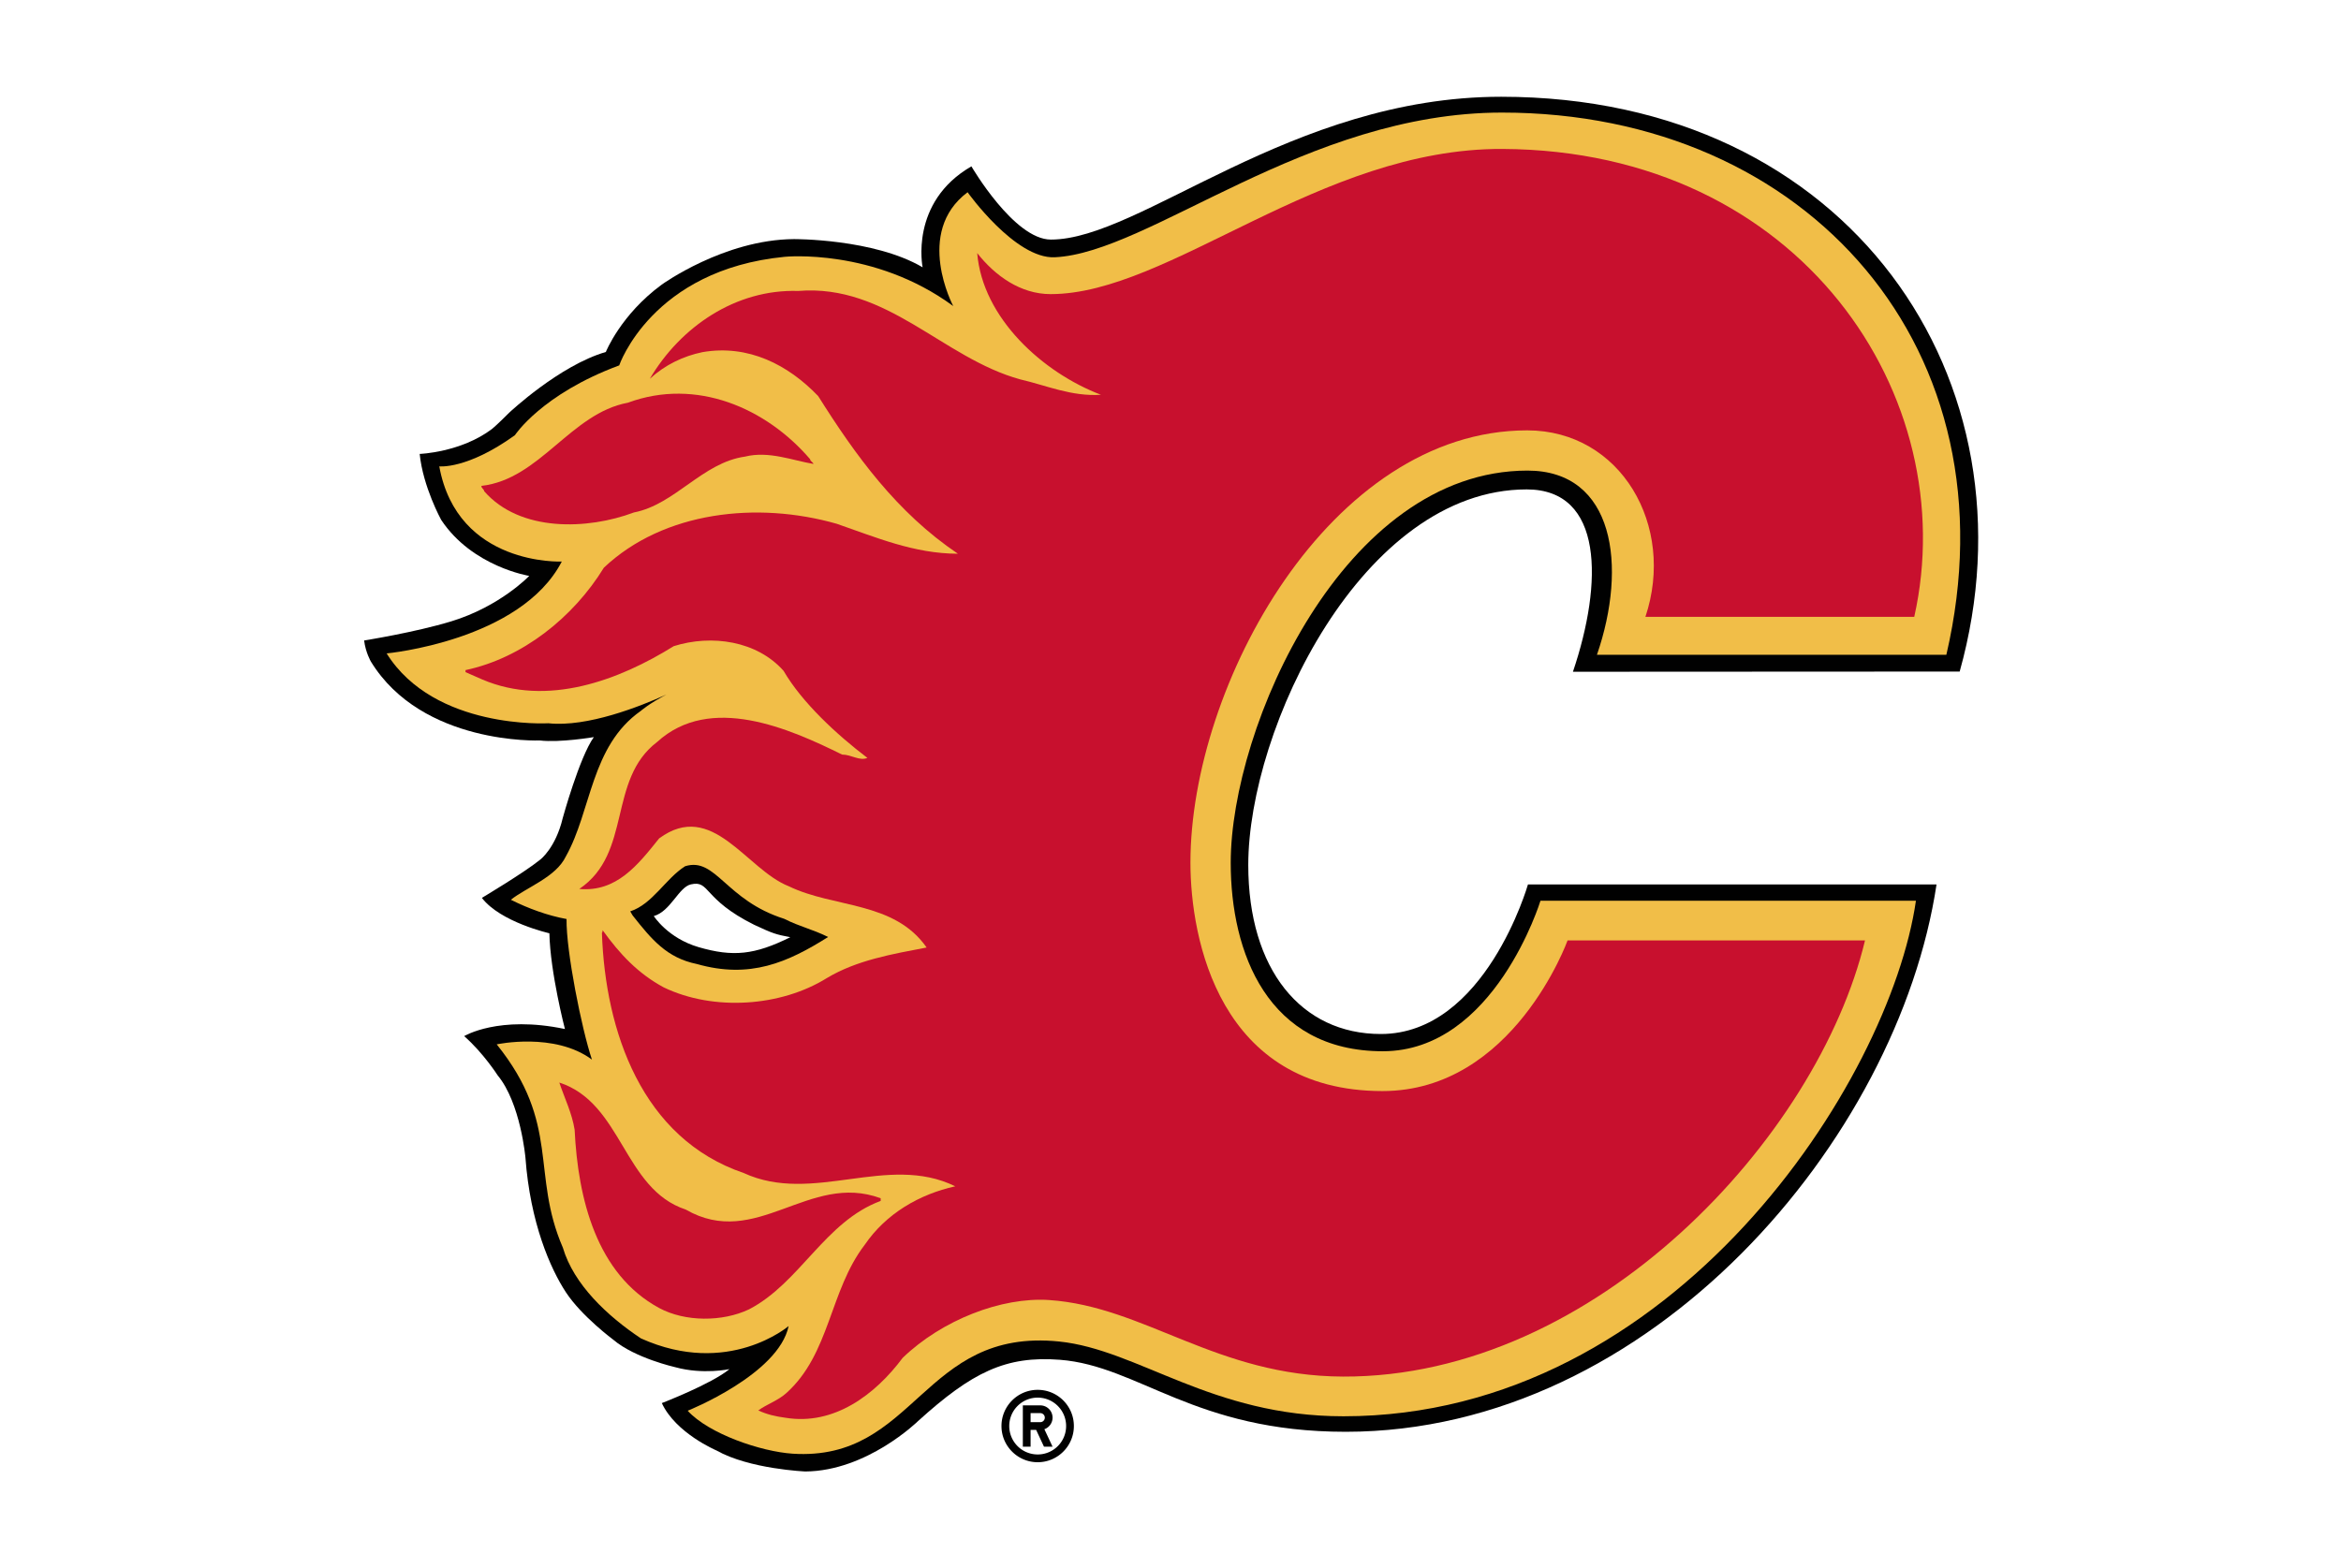
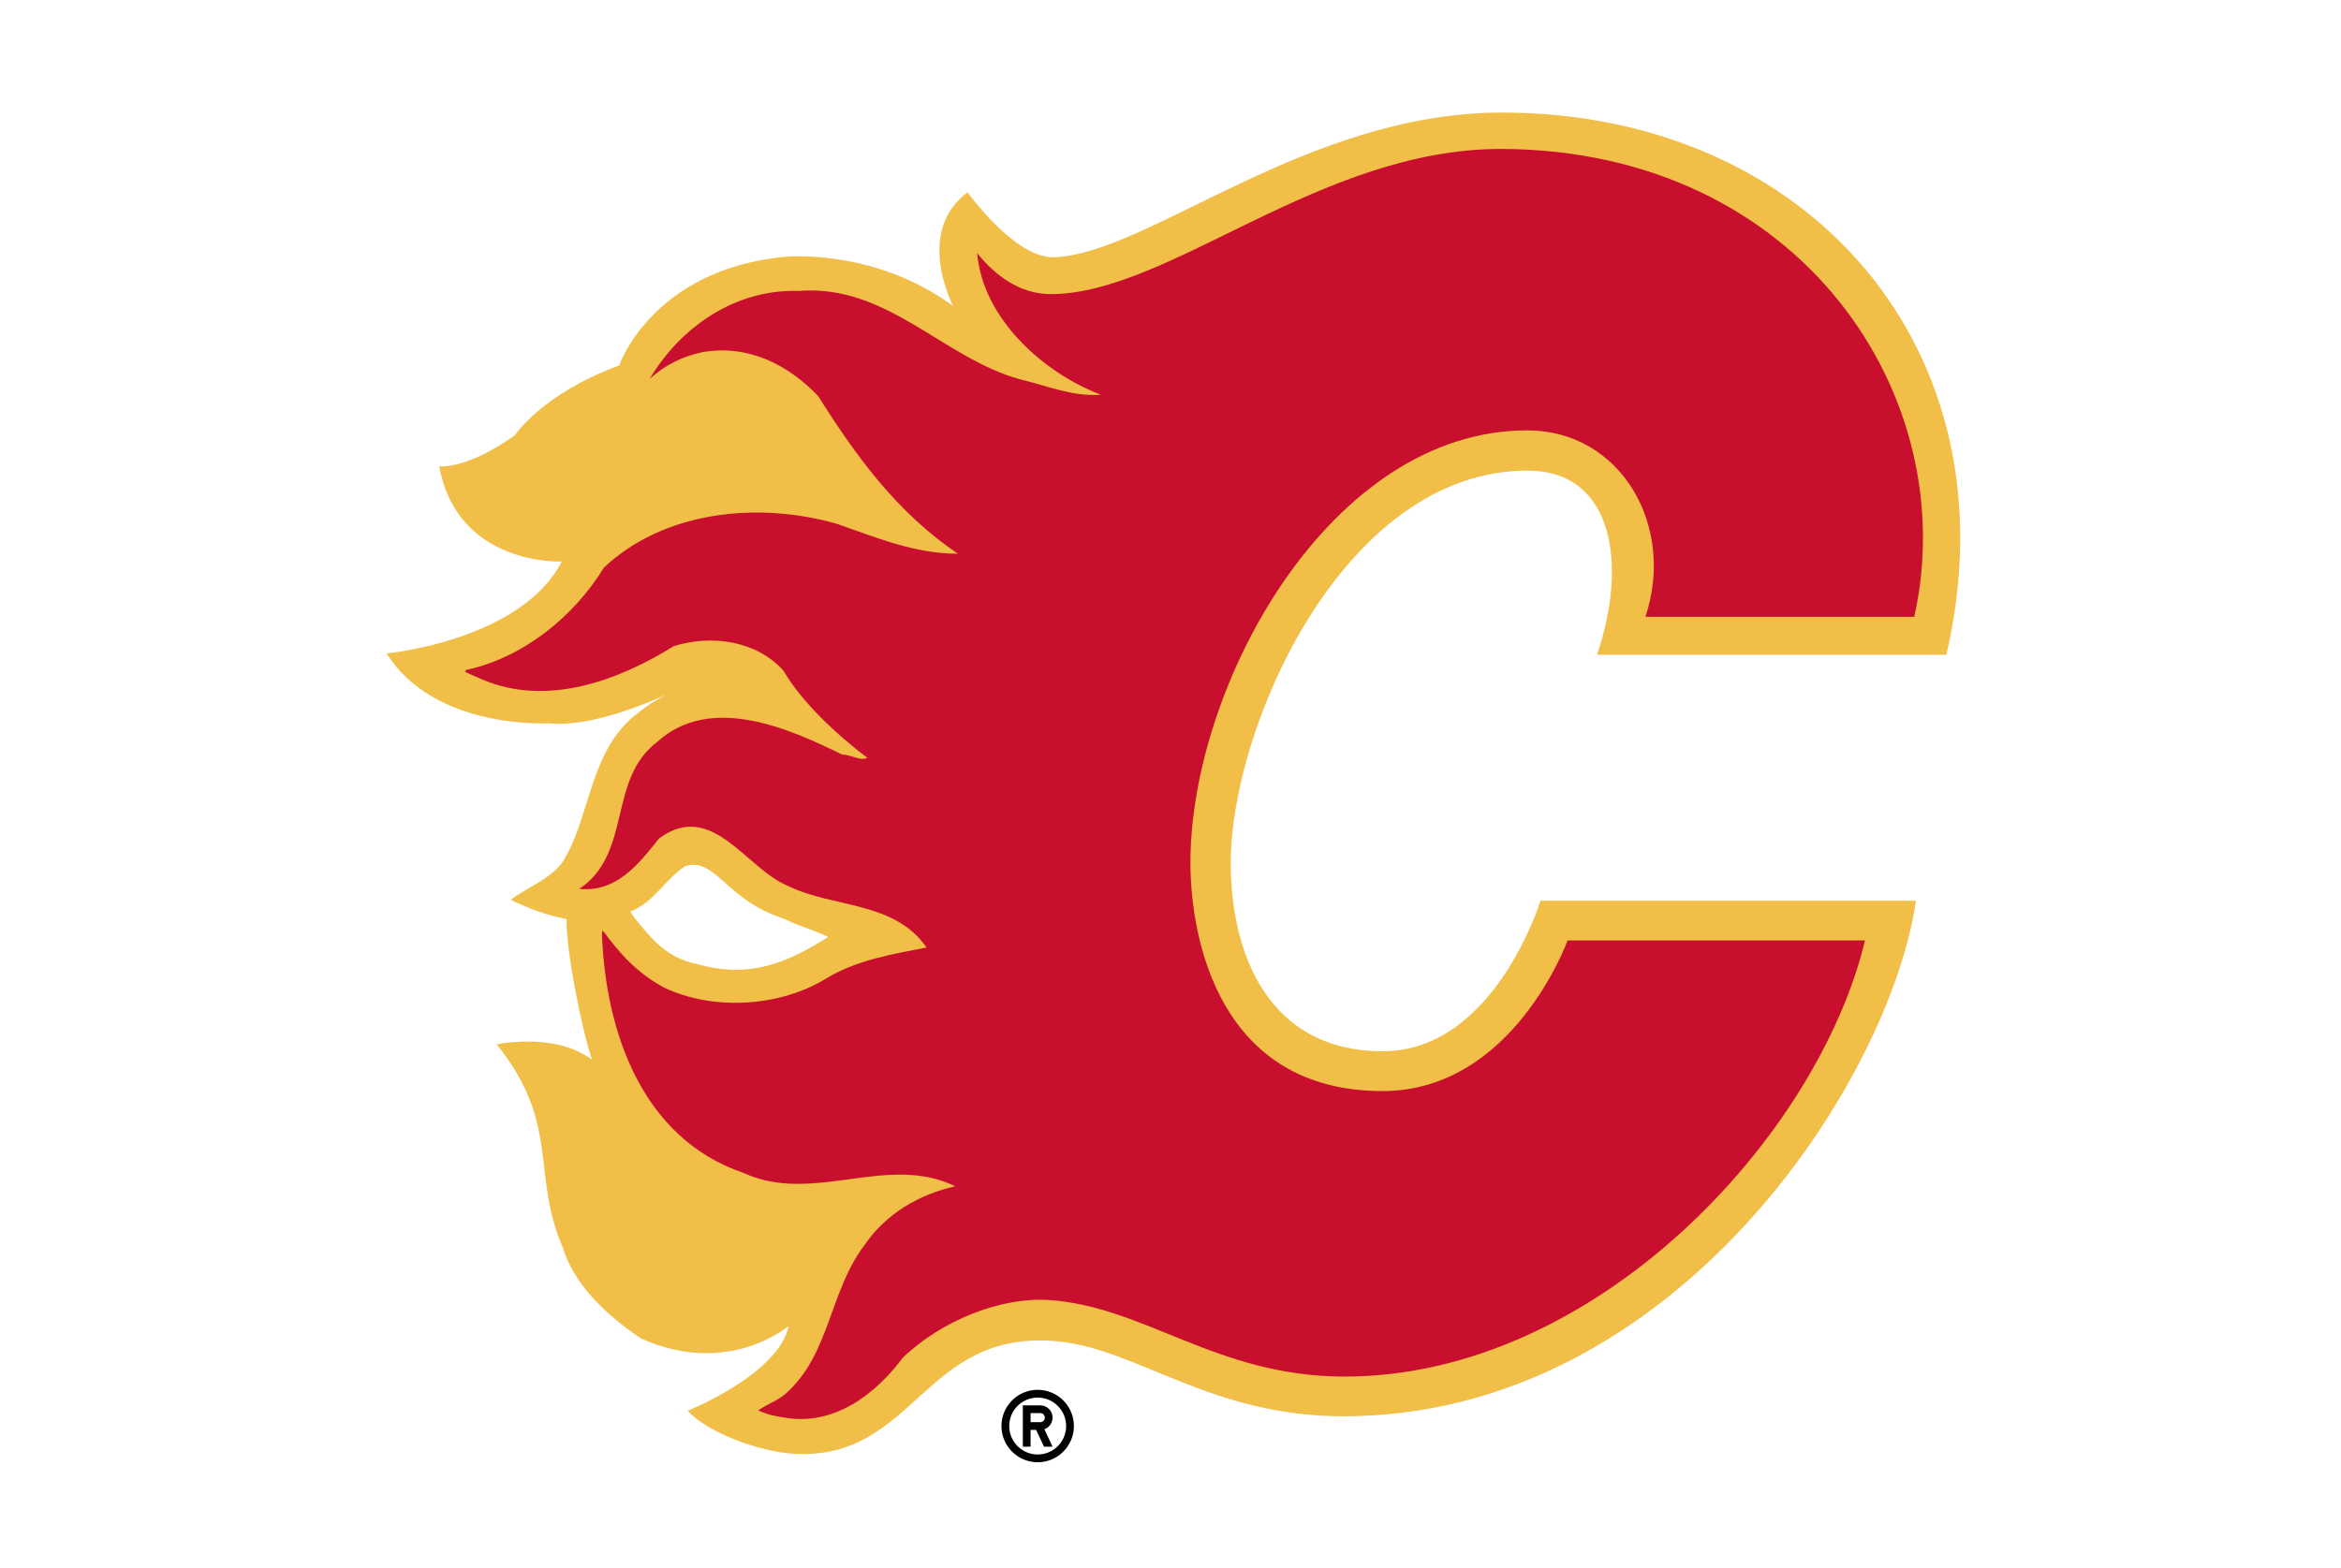
<svg xmlns="http://www.w3.org/2000/svg" viewBox="-5 -5 970 650" id="calgary" width="100%" height="100%">
  <path fill="#010101" d="M424.969 571.056c-8.282 0-15.005 6.714-15.005 15.001 0 8.278 6.723 15.001 15.005 15.001s14.995-6.723 14.995-15c0-8.288-6.713-15.002-14.995-15.002zm0 26.784a11.772 11.772 0 0 1-11.782-11.783c0-6.51 5.264-11.774 11.782-11.774 6.51 0 11.78 5.264 11.78 11.774 0 6.512-5.27 11.783-11.78 11.783zm6.164-15.26a5.085 5.085 0 0 0-5.09-5.082h-7.228v17.123h3.213v-6.954h2.305l3.246 6.954h3.554l-3.39-7.251a5.095 5.095 0 0 0 3.39-4.79zm-5.09 1.872h-4.015v-3.747h4.014c1.033 0 1.878.839 1.878 1.875a1.878 1.878 0 0 1-1.878 1.872z" />
  <path fill="none" d="M782.61 105.683C745.565 56.877 686.76 30 617.026 30c-53.92 0-97.81 21.799-133.076 39.315-21.478 10.668-40.027 19.88-53.507 19.88-8.494 0-21.792-16.263-28.523-27.813l-2.56-4.393-4.402 2.54c-17.452 10.065-22.733 26.095-23.298 37.84-19.837-8.102-44.52-8.367-47.752-8.367-30.226.202-56.569 19.004-57.7 19.823-14.257 10.444-21.382 22.817-23.872 27.872-19.47 6.577-39.031 24.865-39.998 25.777-4.642 4.663-6.6 6.276-6.596 6.276-11.384 8.584-26.881 9.285-27.028 9.292l-5.443.191.546 5.42c1.461 14.534 9.194 28.71 9.742 29.665 8.59 12.947 21.32 19.522 30.093 22.703-5.169 3.78-13.07 8.554-23.169 11.632-14.504 4.426-35.198 7.735-35.406 7.767l-4.854.77.587 4.88c.7 5.837 3.163 10.201 3.5 10.775 20.477 33.493 64.323 35.19 72.906 35.19.543 0 .962-.006 1.242-.013 3.748.4 9.074.203 13.577-.215-4.473 10.448-8.246 23.947-8.822 26.05-2.446 10.27-7.274 14.227-7.585 14.473-6.182 5.048-23.405 15.335-23.578 15.438l-4.923 2.935 3.485 4.552c6.702 8.753 20.322 13.596 27.095 15.552.68 10.275 2.963 21.933 4.62 29.375a87.58 87.58 0 0 0-11.292-.757c-16.893 0-25.99 5.44-26.37 5.671l-5.924 3.62 5.22 4.574c7.26 6.362 12.896 15.09 12.952 15.177l.364.502c8.371 10.114 10.334 31.092 10.345 31.225 2.357 32.051 13.14 51.482 17.674 58.352 6.974 10.552 20.302 20.493 20.606 20.704 9.758 8.27 27.018 12.233 27.51 12.337 1.34.371 2.714.686 4.12.947-4.13 1.848-7.935 3.4-10.141 4.25l-5.085 1.958 2.284 4.945c6.152 13.326 22.51 20.973 24.965 22.06 14.6 8.138 37.95 9.208 38.942 9.249l.125.004h.127c27.317-.207 49.218-21.377 49.992-22.142 22.71-20.596 34.986-25.702 55.004-24.171 12.108.931 23.034 5.6 35.684 11.004 19.662 8.401 44.13 18.858 83.136 18.858 126.751 0 233.422-121.846 249.884-231.202l.882-5.863-179.066.004-1.06 3.696c-.167.583-17.163 58.284-56.057 58.284-30.728 0-49.819-24.885-49.819-64.945 0-52.887 45.472-150.568 110.268-150.568 7.562 0 12.988 2.438 16.59 7.459 7.751 10.805 6.882 34.323-2.27 61.38l-2.281 6.743 171.24-.089 1.042-3.728c16.919-60.598 6.236-122.21-29.308-169.037zm-496.7 276.99a30.97 30.97 0 0 1-12.12-6.768c1.944-1.717 3.544-3.705 4.965-5.471 1.156-1.436 2.9-3.606 3.64-3.9.504-.115.787-.139.919-.141.394.271 1.246 1.188 1.94 1.934 2.974 3.202 7.951 8.561 20.049 14.586.759.356 1.461.681 2.115.981-6.942 1.742-12.636 1.354-21.508-1.22z" />
-   <path fill="#010101" d="M807.001 273.346c33.565-120.215-45.366-238.242-189.975-238.242-87.149 0-149.426 59.196-186.583 59.196-15.282 0-32.935-30.35-32.935-30.35-25.777 14.867-20.22 41.843-20.22 41.843-20.208-11.89-53.345-11.688-53.345-11.688-28.941.195-54.719 18.837-54.719 18.837-17.044 12.488-23.194 27.945-23.194 27.945-19.24 5.561-40.075 25.19-40.075 25.19-5.141 5.161-7.135 6.746-7.135 6.746-12.883 9.714-29.925 10.319-29.925 10.319 1.373 13.662 8.917 27.353 8.917 27.353 12.889 19.427 36.477 23.203 36.477 23.203s-12.002 12.645-32.316 18.837c-15.025 4.586-36.095 7.927-36.095 7.927.594 4.957 2.785 8.72 2.785 8.72 21.222 34.71 70.008 32.728 70.008 32.728 8.317.987 22.382-1.391 22.382-1.391-5.946 8.324-12.874 33.519-12.874 33.519-2.974 12.49-9.322 17.247-9.322 17.247-6.55 5.346-24.193 15.867-24.193 15.867 7.735 10.103 27.97 14.67 27.97 14.67.385 16.458 6.444 39.687 6.444 39.687-27.47-5.782-41.753 2.943-41.753 2.943 7.927 6.946 13.886 16.264 13.886 16.264 9.512 11.493 11.502 34.105 11.502 34.105 1.982 26.966 10.306 46.003 16.84 55.911 6.56 9.922 19.649 19.624 19.649 19.624 8.914 7.556 25.57 11.312 25.57 11.312 11.511 3.183 22.47.805 22.47.805-7.399 6.141-28.018 14.074-28.018 14.074 5.766 12.488 22.608 19.624 22.608 19.624 13.678 7.75 36.879 8.725 36.879 8.725 25.568-.195 46.601-20.818 46.601-20.818 22.541-20.447 36.496-27.192 58.823-25.48 32.747 2.516 55.642 29.847 118.43 29.847 126.659 0 228.943-121.275 244.836-226.857H628.112s-17.68 61.984-60.964 61.984c-32.98 0-54.923-26.714-54.923-70.049 0-56.672 47.26-155.673 115.372-155.673 31.871 0 31.658 38.615 19.155 75.578l160.25-.082zM284.482 387.573c-12.783-3.724-18.577-12.885-18.577-12.885 6.948-1.951 10.316-11.954 15.332-13.124 8.052-1.876 4.794 6.045 26.222 16.724 7.852 3.661 8.921 3.993 14.998 5.164-14.804 7.353-23.768 8.248-37.975 4.121z" />
  <path fill="#F1BE48" d="M617.341 41.66c-81.102 0-146.08 58.22-185.326 59.97-16.389.728-36.094-26.954-36.094-26.954-22.196 16.648-5.951 47.174-5.951 47.174-32.89-24.184-69.827-20.41-69.827-20.41-55.098 5.347-68.574 45.008-68.574 45.008-32.126 11.892-43.225 28.941-43.225 28.941-19.843 14.27-31.33 12.904-31.33 12.904 7.55 41.442 50.761 39.454 50.761 39.454-17.052 32.915-72.571 38.075-72.571 38.075 19.822 31.721 67.012 28.952 67.012 28.952 16.141 1.725 38.095-6.995 48.91-11.903-7.235 3.789-10.61 6.775-10.61 6.775-20.828 14.647-20.363 41.38-31.104 60.405-4.134 8.55-16.126 12.646-22.743 17.88 7.161 3.586 15.349 6.594 23.08 7.978-.197 13.262 6.23 45.429 10.518 58.27-15.47-11.5-39.453-6.316-39.453-6.316 26.578 33.08 14.08 53.5 27.414 84.279 4.496 15.224 18.388 28.311 32.353 37.597 36.195 16.294 61.183-5.121 61.183-5.121-4.15 20.04-41.823 35.1-41.823 35.1 8.82 9.655 30.475 16.936 43.421 17.798 51.137 3.36 53.775-52.289 110.464-46.494 32.875 3.366 62.998 30.992 117.86 30.992 137.245 0 226.38-138.933 237.184-213.674H633.296s-19.075 62.378-65.31 62.378c-47.877 0-63.035-41.058-63.035-78.075 0-56.277 46.734-162.595 122.985-162.595 35.949 0 41.471 39.434 28.764 76.34h144.777C830.82 140.377 744.439 41.66 617.34 41.66zM278.895 354.027c12.747-3.94 16.704 14.105 41.008 21.786 6.94 3.466 11.074 4.059 18.246 7.543-16.773 10.564-32.383 17.465-54.371 11.211-12.516-2.549-18.779-10.19-26.65-20.145l-.985-1.686c9.264-3.02 14.655-13.602 22.752-18.71z" />
  <g fill="#C8102E">
-     <path d="M257.65 207.405c17.077-3.301 28.394-20.667 46.029-23.15 9.926-2.48 19.86 1.647 28.404 3.038-.276-.837-1.39-1.113-1.39-1.94-18.188-21.237-47.142-33.909-75.533-23.44-23.714 4.417-36.396 31.709-60.656 34.47-.258.825 1.1 1.379 1.1 2.202 14.892 17.088 42.999 15.988 62.047 8.82zM359.91 492.752v-1.102c-29.77-11.022-51.546 21.512-80.763 4.688-25.913-8.544-26.191-44.116-52.392-52.647 2.222 6.618 5.251 12.671 6.343 19.56 1.392 28.684 9.106 59.83 35.015 73.88 10.758 5.8 26.196 5.8 37.226.573 21.232-11.034 31.438-36.402 54.57-44.952z" />
    <path d="M617.542 56.733c-75.673-.364-137.976 60.172-187.213 60.172-12.507 0-23.052-7.638-30.425-17.011 2.215 27.021 27.292 49.612 51.275 58.729-12.13.81-22.612-3.875-33.357-6.355-32.256-8.82-55.163-39.697-92.094-36.672-25.907-.823-48.795 14.899-61.475 36.403 6.349-5.801 13.795-9.368 21.791-11.037 19.01-3.308 35.546 5.236 47.965 18.196 15.44 24.536 32.534 48.247 57.893 65.348-18.194 0-34.188-6.895-50.167-12.4-32.829-9.387-71.698-5.253-96.514 18.183-12.677 20.684-33.91 37.502-57.33 42.453v.843l6.881 3.02c27.03 11.588 56.798.277 79.399-13.791 15.722-4.958 34.47-2.189 45.493 10.217 7.714 13.225 22.071 26.468 34.742 36.1-3.316 1.385-6.626-1.377-10.475-1.377-21.776-10.74-54.592-25.355-76.641-5.228-20.674 15.716-10.207 46.046-32.267 60.925 15.45 1.378 24.269-9.928 33.09-20.95 22.058-16.269 36.111 12.96 53.76 19.848 18.754 9.092 43.568 6.06 57.076 25.368-14.351 2.75-28.96 5.24-41.367 12.684-19.02 11.845-46.865 13.79-67.545 3.856-10.746-5.807-18.191-13.79-25.346-23.719 0 .29 0 .837-.289 1.109 1.386 40.816 16.533 85.197 58.73 99.529 28.675 13.225 59.527-8.28 87.674 5.518-14.896 3.314-28.675 11.297-37.508 24.253-14.608 19.024-14.332 45.222-32.527 61.49-3.308 3.028-8.266 4.681-11.563 7.162 3.58 1.654 7.153 2.49 11.287 3.031 20.132 3.31 37.22-9.658 48.52-24.82 16.282-15.71 40.981-25.297 60.667-23.977 39.736 2.674 69.35 31.533 121.813 31.723 104.476.394 196.688-99.158 216.28-180.778H644.532s-22.435 62.443-76.705 62.443c-67.733 0-79.567-63.26-79.567-94.666 0-73.747 57.837-179.178 139.55-179.178 38.772 0 61.59 39.592 48.971 77.281h111.396c20.365-90.87-46.658-193.32-170.636-193.925z" />
  </g>
</svg>